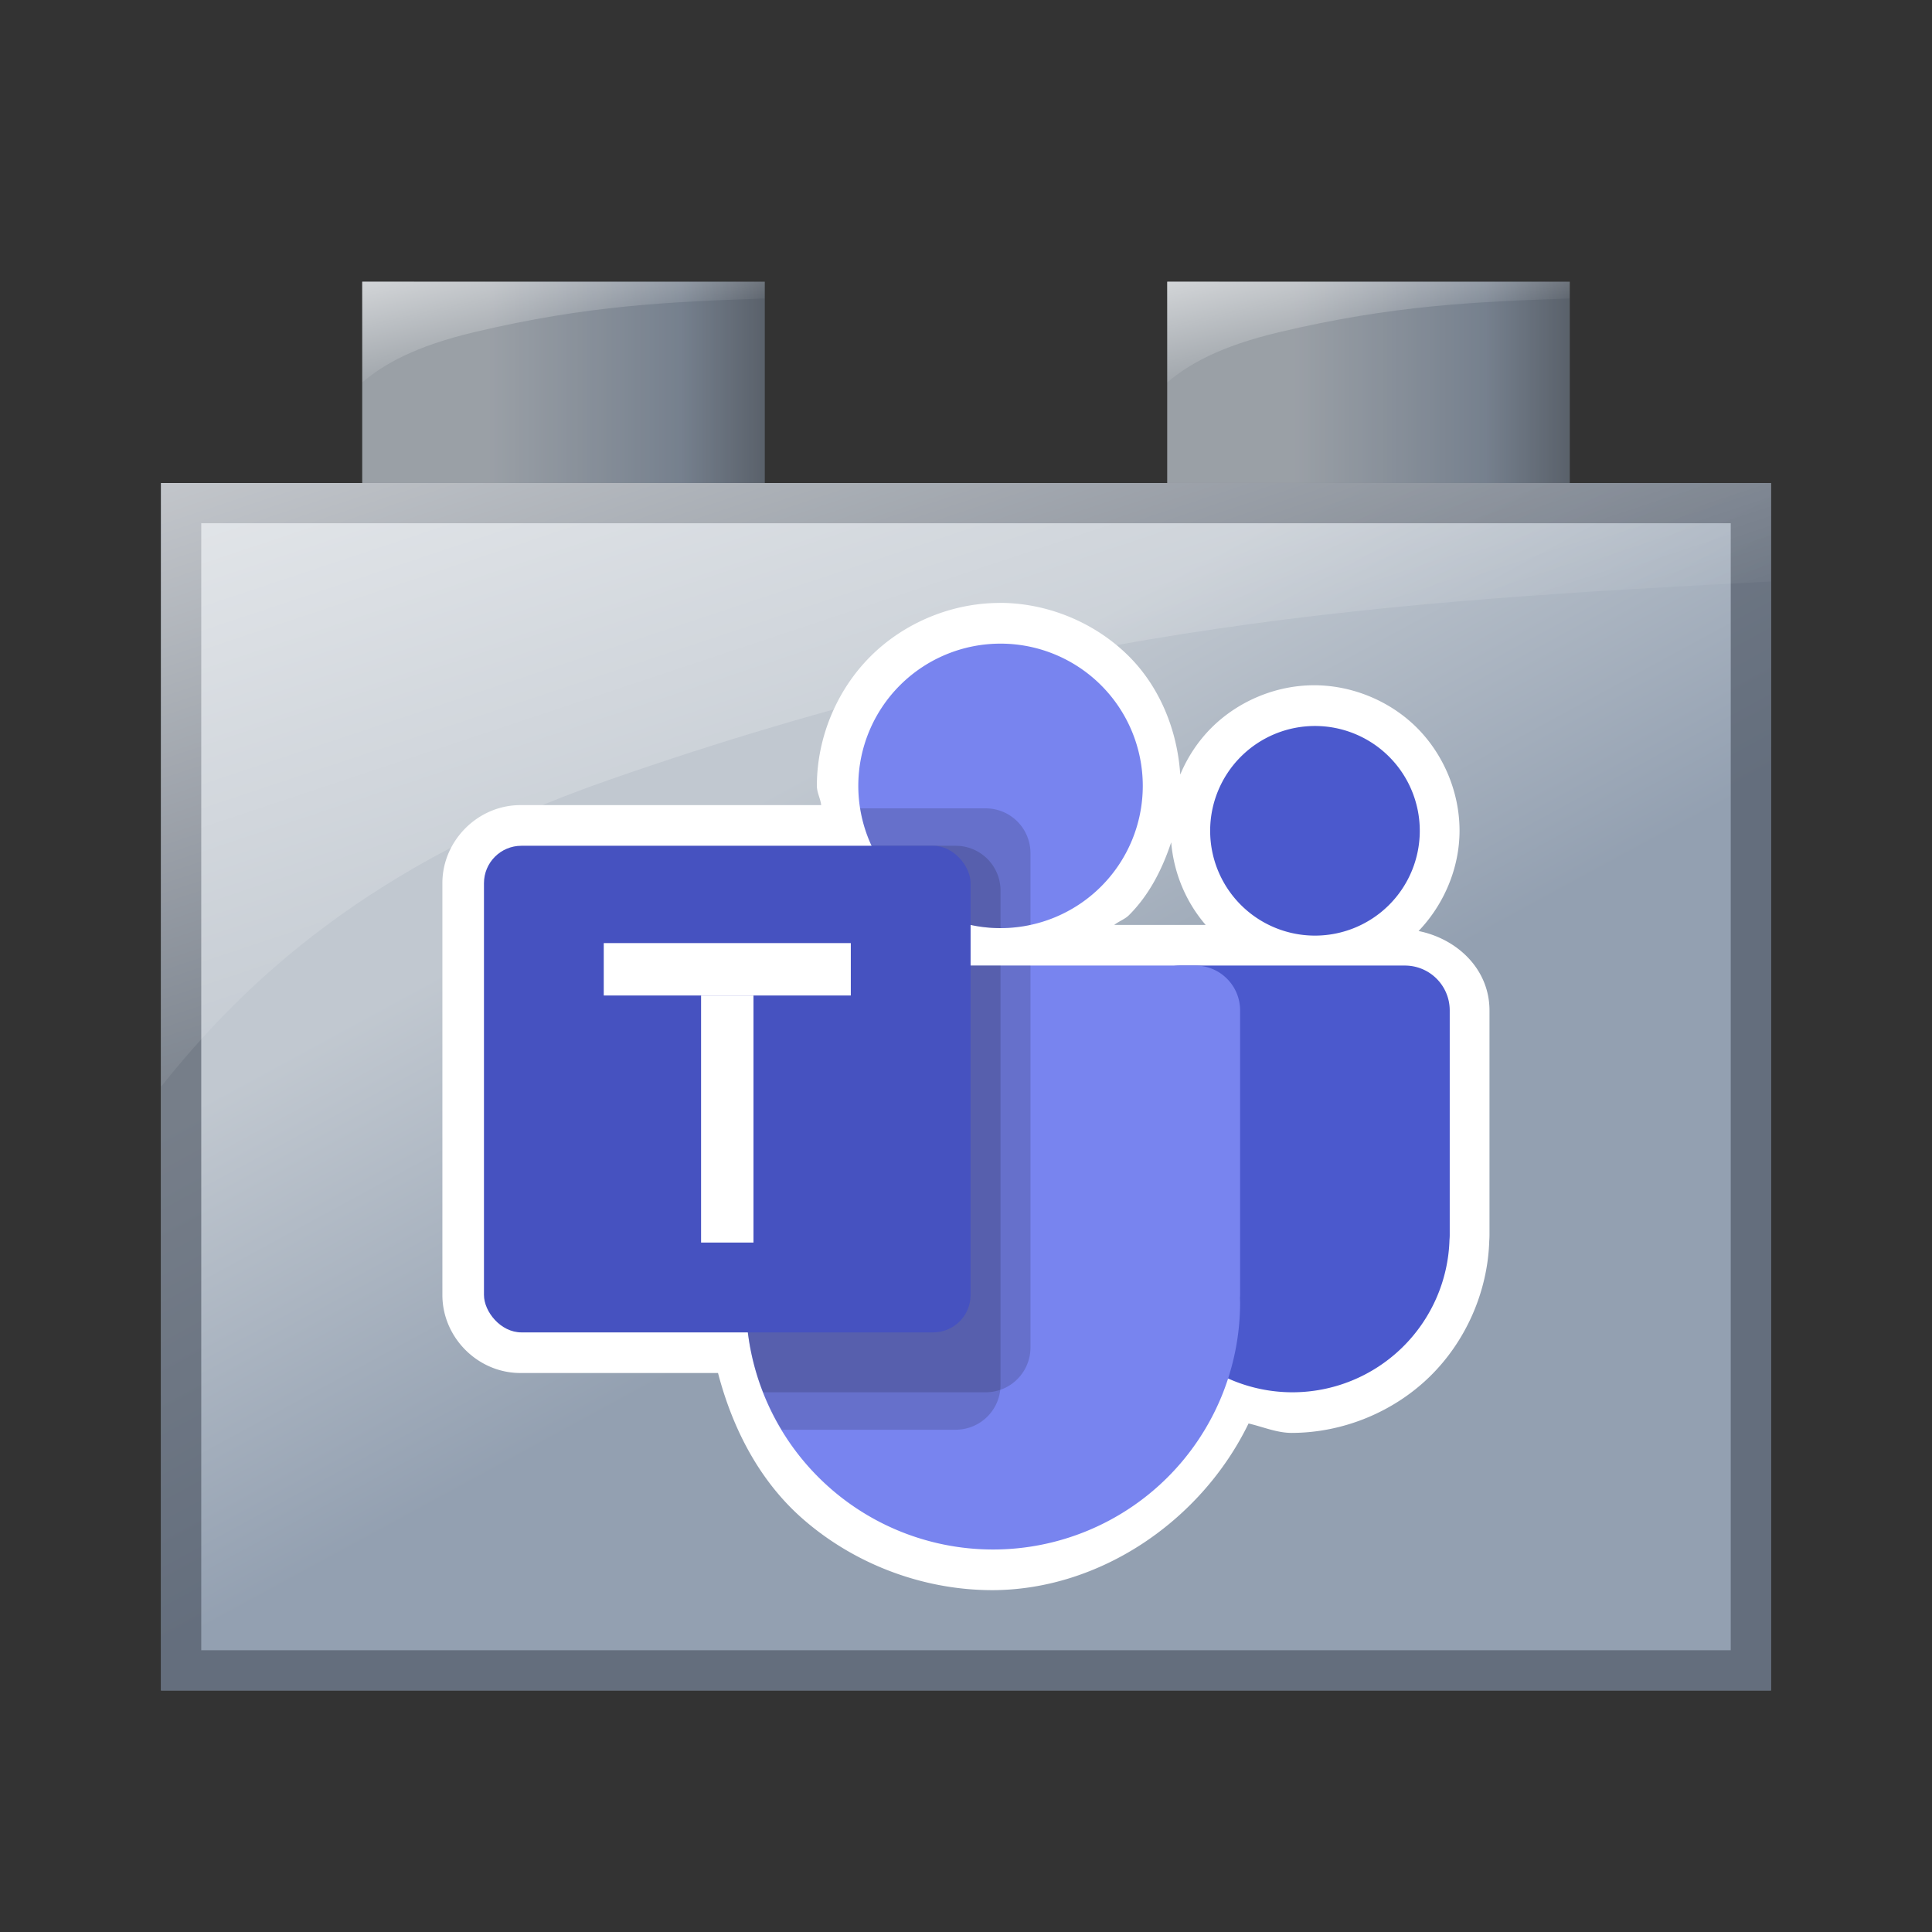
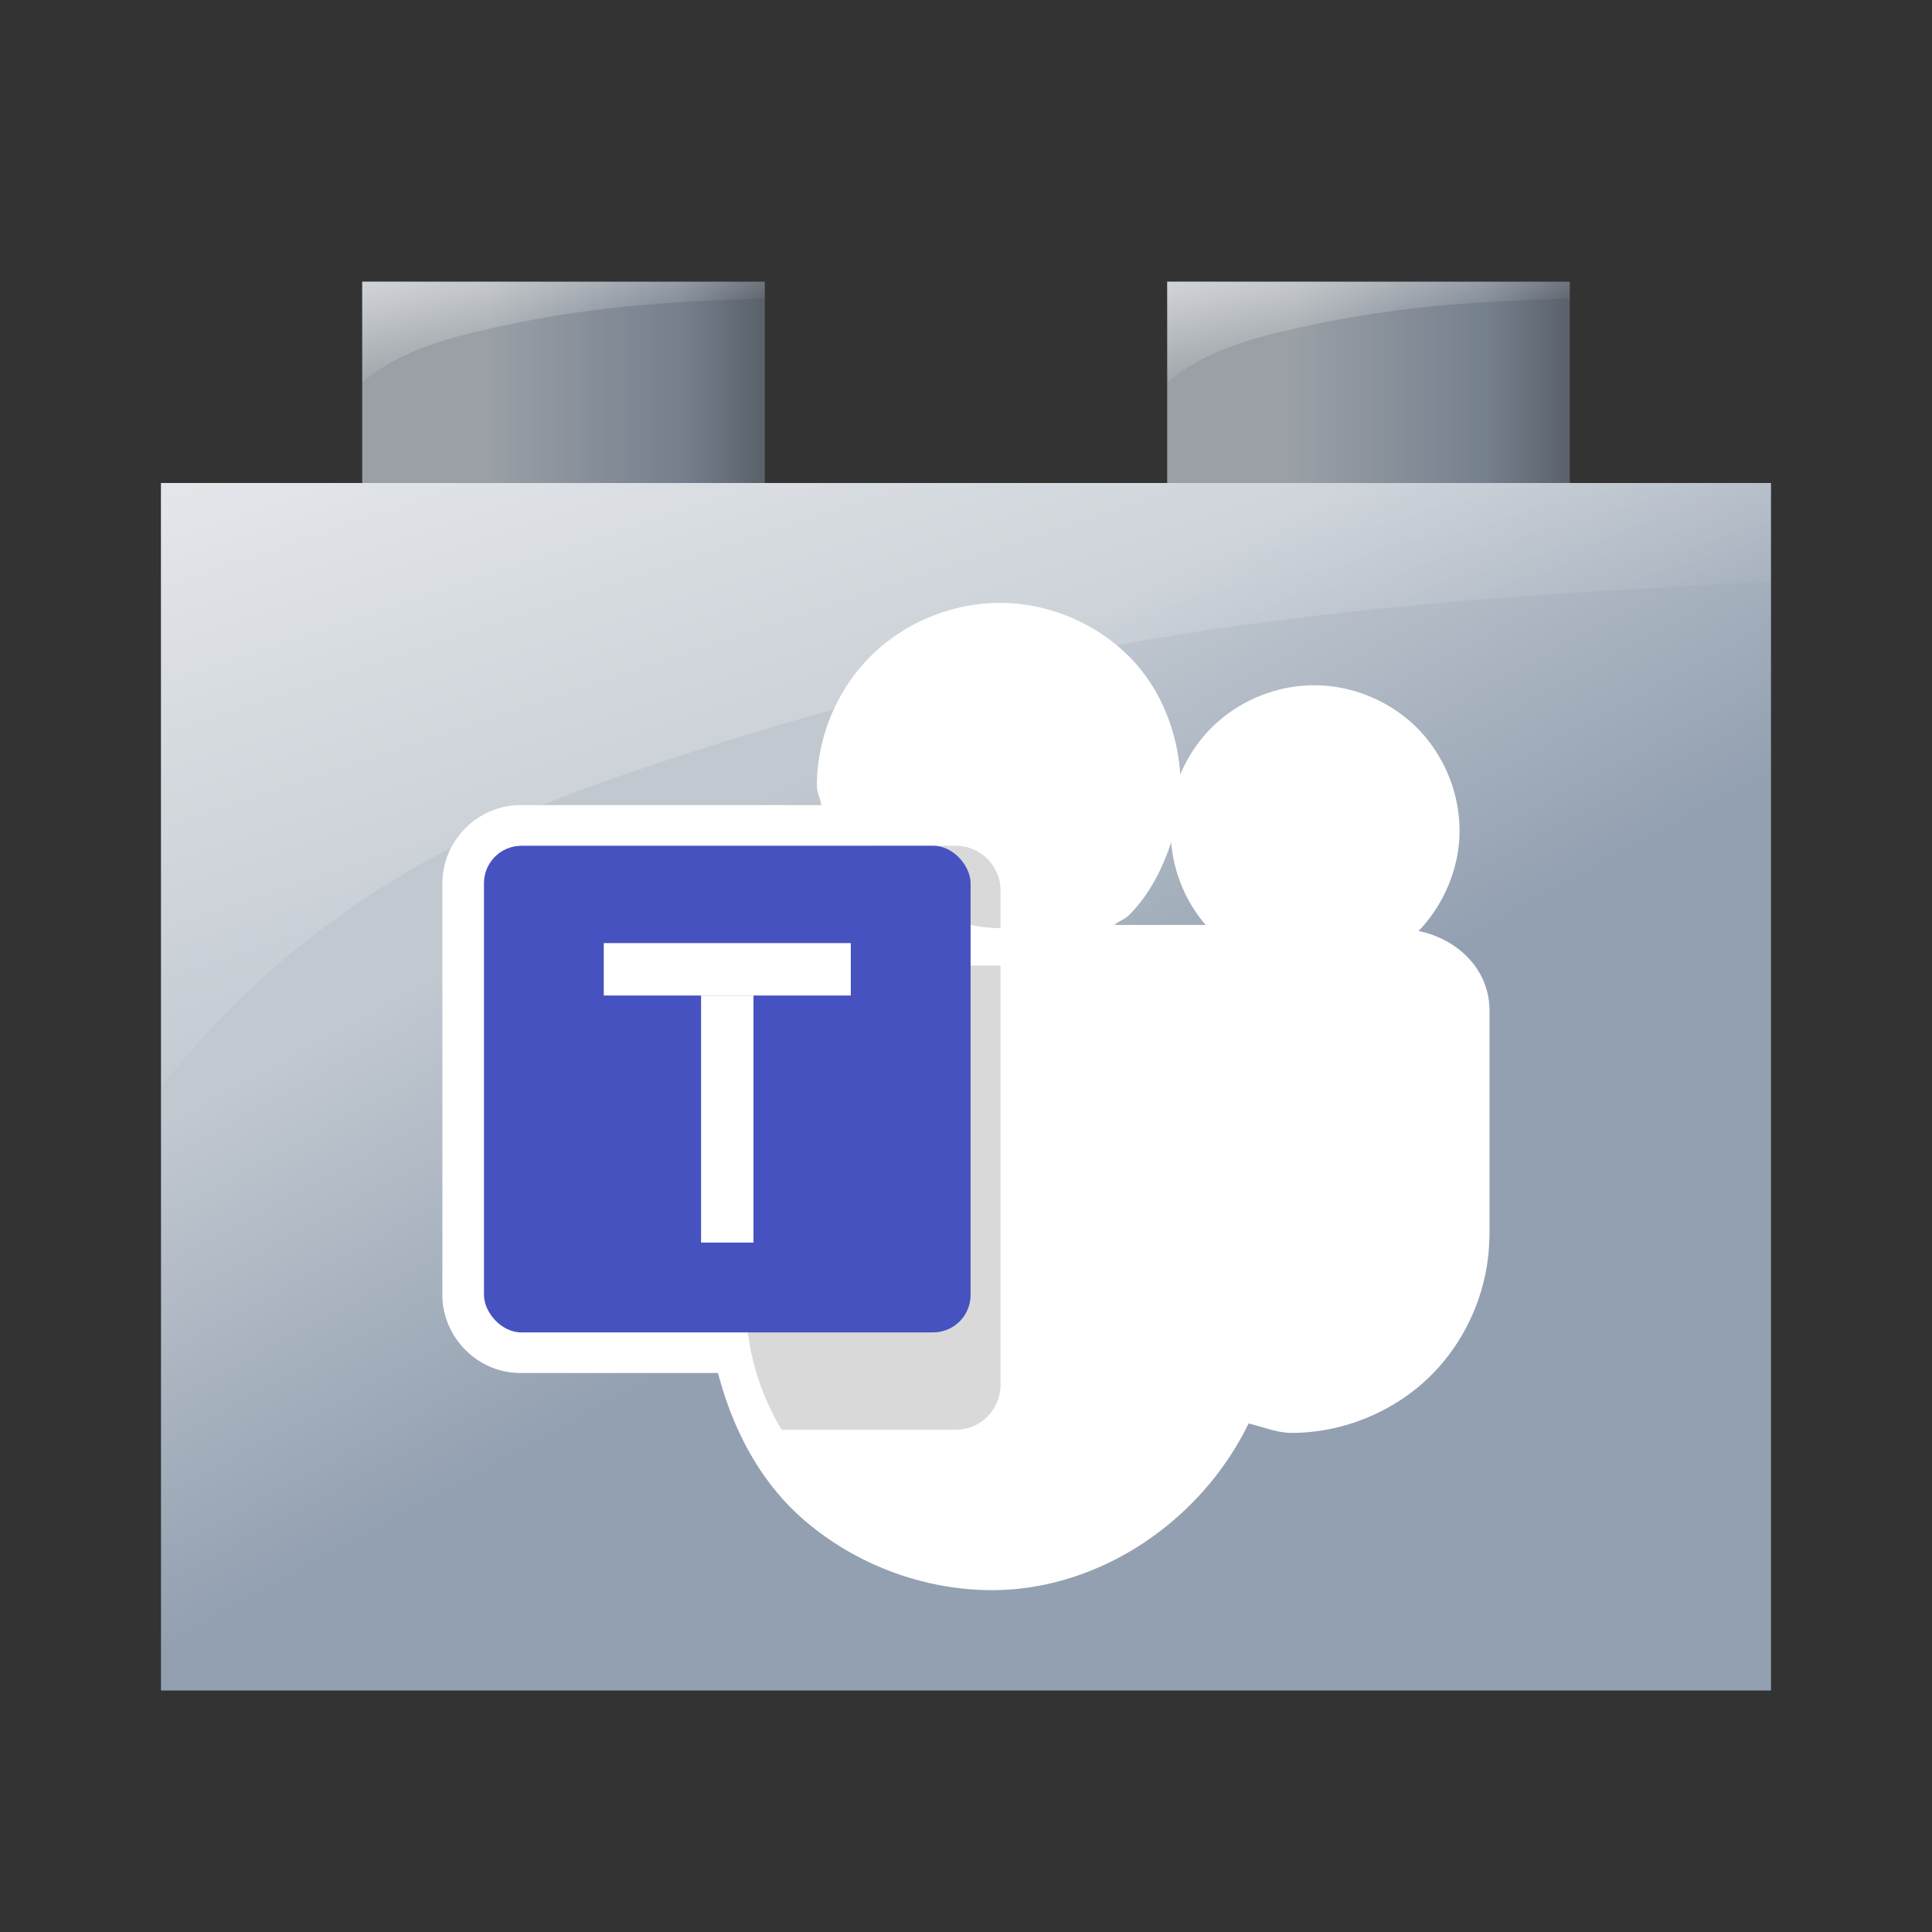
<svg xmlns="http://www.w3.org/2000/svg" xmlns:xlink="http://www.w3.org/1999/xlink" width="48" height="48">
  <rect width="100%" height="100%" fill="#333333" stroke="none" />
  <defs>
    <linearGradient gradientTransform="matrix(1.25 0 0 1.111 -122.25 -1092.958)" gradientUnits="userSpaceOnUse" y2="1031.362" x2="31" y1="1013.362" x1="20" id="d" xlink:href="#a" />
    <linearGradient id="a">
      <stop offset="0" style="stop-color:#c1c8d0;stop-opacity:1" />
      <stop style="stop-color:#c1c8d0;stop-opacity:1" offset=".312" />
      <stop offset=".792" style="stop-color:#93a0b1;stop-opacity:1" />
      <stop offset="1" style="stop-color:#93a0b1;stop-opacity:1" />
    </linearGradient>
    <linearGradient gradientTransform="translate(0 18)" gradientUnits="userSpaceOnUse" y2="1011.362" x2="37" y1="1011.362" x1="29" id="e" xlink:href="#b" />
    <linearGradient id="b">
      <stop offset="0" style="stop-color:#c1c8d0;stop-opacity:1" />
      <stop style="stop-color:#c1c8d0;stop-opacity:1" offset=".312" />
      <stop offset=".792" style="stop-color:#93a0b1;stop-opacity:1" />
      <stop offset="1" style="stop-color:#707985;stop-opacity:1" />
    </linearGradient>
    <linearGradient y2="17" x2="13" y1="2" x1="8" gradientTransform="matrix(.25 0 0 .17 27.503 1026.384)" gradientUnits="userSpaceOnUse" id="f" xlink:href="#c" />
    <linearGradient id="c">
      <stop style="stop-color:#fff;stop-opacity:.856" offset="0" />
      <stop style="stop-color:#fff;stop-opacity:0" offset="1" />
    </linearGradient>
    <linearGradient gradientTransform="translate(-16 18)" y2="1011.362" x2="37" y1="1011.362" x1="29" gradientUnits="userSpaceOnUse" id="g" xlink:href="#b" />
    <linearGradient xlink:href="#c" id="h" gradientUnits="userSpaceOnUse" gradientTransform="matrix(.25 0 0 .17 11.503 1026.384)" x1="8" y1="2" x2="13" y2="17" />
    <linearGradient xlink:href="#c" id="i" gradientUnits="userSpaceOnUse" gradientTransform="translate(-118.487 25.799) scale(1.249)" x1="8" y1="2" x2="13" y2="17" />
  </defs>
  <g transform="translate(0 -16)">
    <g transform="translate(115 -5)">
      <path style="opacity:1;fill:url(#d);fill-opacity:1;fill-rule:nonzero;stroke:none;stroke-width:1.25;stroke-linecap:round;stroke-linejoin:round;stroke-miterlimit:4;stroke-dasharray:none;stroke-dashoffset:.5;stroke-opacity:1" d="M-111 33h40v30h-40z" />
      <g transform="matrix(1.25 0 0 1.25 -122.25 -1256.203)">
        <path d="M29 1027.362h8v4h-8z" style="opacity:1;fill:url(#e);fill-opacity:1;fill-rule:nonzero;stroke:none;stroke-width:1;stroke-linecap:round;stroke-linejoin:round;stroke-miterlimit:4;stroke-dasharray:none;stroke-dashoffset:.5;stroke-opacity:1" />
        <path d="M29 1027.362h8v4h-8z" style="opacity:.2;fill:#000;fill-opacity:1;fill-rule:nonzero;stroke:none;stroke-width:1;stroke-linecap:round;stroke-linejoin:round;stroke-miterlimit:4;stroke-dasharray:none;stroke-dashoffset:.5;stroke-opacity:1" />
        <path d="M29 1027.362l.002 2c.417-.355 1.037-.716 2.221-.997 2.26-.536 3.877-.603 5.775-.67l.002-.332z" style="opacity:.8;fill:url(#f);fill-opacity:1;stroke:none" />
      </g>
      <g transform="matrix(1.25 0 0 1.25 -122.25 -1256.203)">
        <path style="opacity:1;fill:url(#g);fill-opacity:1;fill-rule:nonzero;stroke:none;stroke-width:1;stroke-linecap:round;stroke-linejoin:round;stroke-miterlimit:4;stroke-dasharray:none;stroke-dashoffset:.5;stroke-opacity:1" d="M13 1027.362h8v4h-8z" />
        <path style="opacity:.2;fill:#000;fill-opacity:1;fill-rule:nonzero;stroke:none;stroke-width:1;stroke-linecap:round;stroke-linejoin:round;stroke-miterlimit:4;stroke-dasharray:none;stroke-dashoffset:.5;stroke-opacity:1" d="M13 1027.362h8v4h-8z" />
        <path style="opacity:.8;fill:url(#h);fill-opacity:1;stroke:none" d="M13 1027.362l.002 2c.417-.355 1.037-.716 2.221-.997 2.26-.536 3.877-.603 5.775-.67l.002-.332z" />
      </g>
-       <path style="opacity:.6;fill:#454e5b;fill-opacity:1;fill-rule:nonzero;stroke:none;stroke-width:1.25;stroke-linecap:round;stroke-linejoin:round;stroke-miterlimit:4;stroke-dasharray:none;stroke-dashoffset:.5;stroke-opacity:1" d="M-111 33v30h40V33zm1 1h38v28h-38z" />
      <path d="M-111 33v15c2.083-2.614 5.193-5.551 11.116-7.619 11.299-3.944 19.387-4.436 28.877-4.934L-71 33z" style="opacity:.8;fill:url(#i);fill-opacity:1;stroke:none;stroke-width:1.25" />
    </g>
    <path style="opacity:1;fill:#fff;fill-opacity:1;fill-rule:evenodd;stroke:none;stroke-width:3.78;stroke-linecap:round;stroke-linejoin:round;stroke-miterlimit:4;stroke-dasharray:none;stroke-opacity:1" d="M24.838 30.98c-1.19-0-2.372.489-3.213 1.33-.841.841-1.33 2.023-1.33 3.213a1.008 1.008 0 0 0 0 .002c0.0.165.089.315.107.478h-7.473c-1.056 0-1.938.882-1.938 1.938v10.232c0 1.056.879 1.939 1.938 1.939h4.91c.357 1.368 1.018 2.66 2.076 3.598 1.291 1.144 3.007 1.795 4.732 1.797a1.008 1.008 0 0 0 .004 0c2.688-.004 5.2-1.734 6.369-4.141.358.083.701.233 1.068.234a1.008 1.008 0 0 0 .006 0c1.262-.002 2.515-.511 3.42-1.391.904-.879 1.448-2.117 1.486-3.377a2.113 2.113 0 0 0 .006-.148v-5.58c0-1.02-.794-1.777-1.762-1.973.637-.665 1.018-1.573 1.018-2.494-0-.946-.39-1.886-1.058-2.555-.669-.668-1.609-1.057-2.555-1.057-.945 0-1.884.39-2.553 1.059-.331.331-.593.729-.773 1.16-.071-1.091-.5-2.162-1.273-2.936-.841-.841-2.023-1.33-3.213-1.33zm4.26 5.949c.065.757.361 1.475.857 2.051h-2.272c.115-.093.263-.14.367-.244.5-.5.824-1.135 1.047-1.807z" />
    <g style="stroke-width:5.375" transform="translate(107.07 43.895) scale(.186)">
-       <path style="opacity:1;fill:#4b59cd;fill-opacity:1;fill-rule:evenodd;stroke:none;stroke-width:20.315;stroke-linecap:round;stroke-linejoin:round;stroke-miterlimit:4;stroke-dasharray:none;stroke-opacity:1" d="M-400-53a14 14 0 0 0-14 14 14 14 0 0 0 14 14 14 14 0 0 0 14-14 14 14 0 0 0-14-14zm-18 32c-3.324 0-6 2.676-6 6v30a21 21 0 0 0 21 21 21 21 0 0 0 20.969-20.385A6.125 6.125 0 0 0-382 15v-30c0-3.324-2.676-6-6-6z" />
-       <path style="opacity:1;fill:#7884ef;fill-opacity:1;fill-rule:evenodd;stroke:none;stroke-width:20.315;stroke-linecap:round;stroke-linejoin:round;stroke-miterlimit:4;stroke-dasharray:none;stroke-opacity:1" d="M-442-64a19 19 0 0 0-19 19 19 19 0 0 0 19 19 19 19 0 0 0 19-19 19 19 0 0 0-19-19zm-28 43c-3.324 0-6 2.676-6 6v38c0 .167.012.331.025.494A33 33 0 0 0-476 24a33 33 0 0 0 33 33 33 33 0 0 0 33-33 33 33 0 0 0-.021-.592c.009-.136.021-.27.021-.408v-38c0-3.324-2.676-6-6-6z" />
      <path d="M-459.209-37A19 19 0 0 0-442-26v-5c0-3.324-2.676-6-6-6zM-470-21c-3.324 0-6 2.676-6 6v38c0 .167.012.331.025.494A33 33 0 0 0-476 24a33 33 0 0 0 4.762 17H-448c3.324 0 6-2.676 6-6v-56z" style="opacity:.15;fill:#000;fill-opacity:1;fill-rule:evenodd;stroke:none;stroke-width:20.315;stroke-linecap:round;stroke-linejoin:round;stroke-miterlimit:4;stroke-dasharray:none;stroke-opacity:1" />
-       <path d="M-460.738-42A19 19 0 0 0-442-26a19 19 0 0 0 4-.435V-36c0-3.324-2.676-6-6-6zM-470-21c-3.324 0-6 2.676-6 6v38c0 .167.012.331.025.494A33 33 0 0 0-476 24a33 33 0 0 0 2.295 12H-444c3.324 0 6-2.676 6-6v-51z" style="opacity:.15;fill:#000;fill-opacity:1;fill-rule:evenodd;stroke:none;stroke-width:20.315;stroke-linecap:round;stroke-linejoin:round;stroke-miterlimit:4;stroke-dasharray:none;stroke-opacity:1" />
      <rect style="opacity:1;fill:#4652c0;fill-opacity:1;fill-rule:evenodd;stroke:none;stroke-width:20.315;stroke-linecap:round;stroke-linejoin:round;stroke-miterlimit:4;stroke-dasharray:none;stroke-opacity:1" width="65" height="65" x="-511" y="-37" rx="5" ry="5" />
      <rect style="opacity:1;fill:#fff;fill-opacity:1;fill-rule:evenodd;stroke:none;stroke-width:20.315;stroke-linecap:round;stroke-linejoin:round;stroke-miterlimit:4;stroke-dasharray:none;stroke-opacity:1" width="33" height="7" x="-495" y="-24" rx="0" ry="0" />
      <rect style="opacity:1;fill:#fff;fill-opacity:1;fill-rule:evenodd;stroke:none;stroke-width:20.315;stroke-linecap:round;stroke-linejoin:round;stroke-miterlimit:4;stroke-dasharray:none;stroke-opacity:1" width="7" height="33" x="-482" y="-17" />
    </g>
  </g>
</svg>